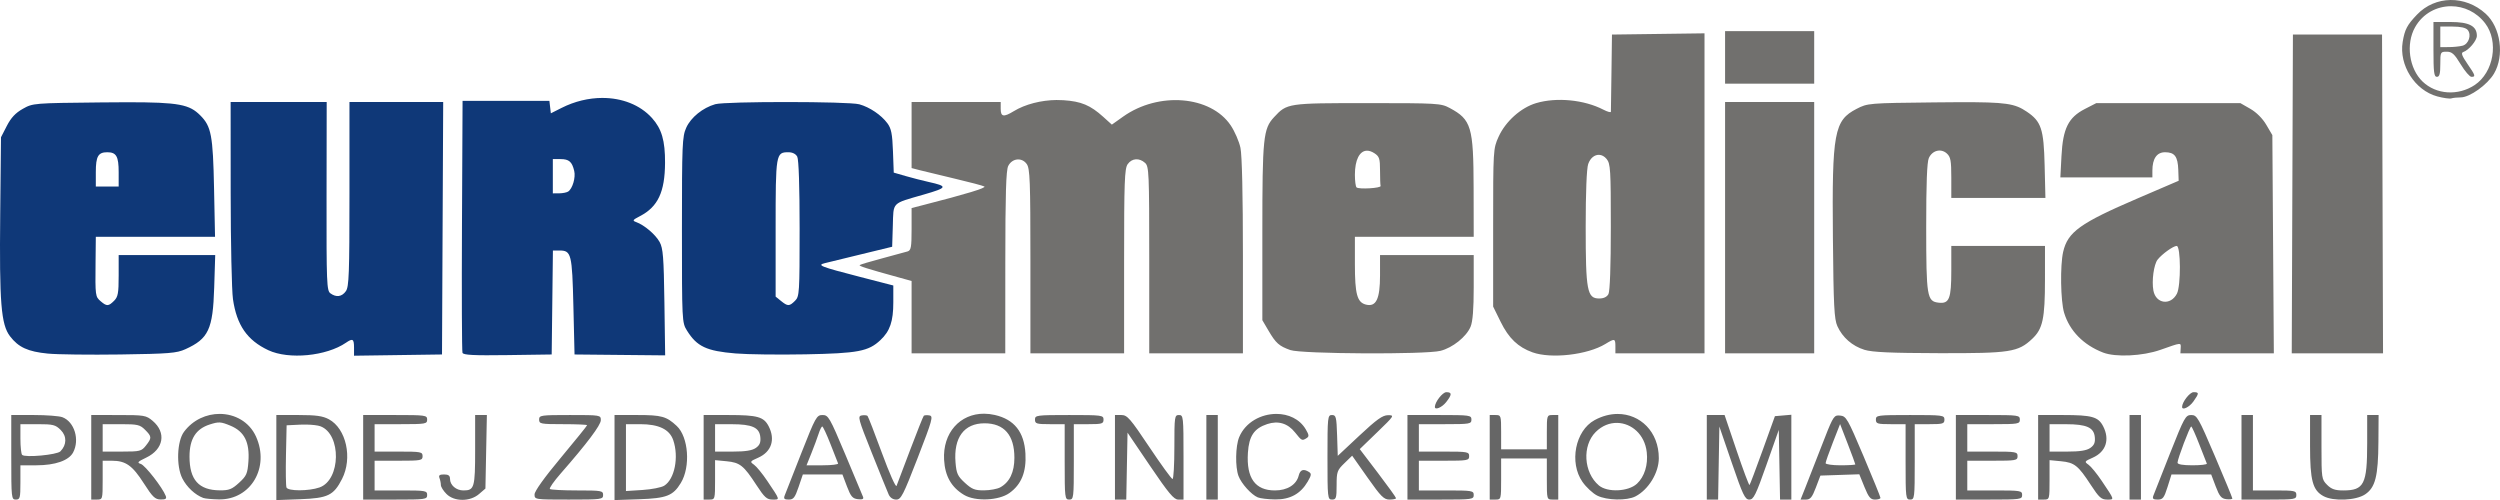
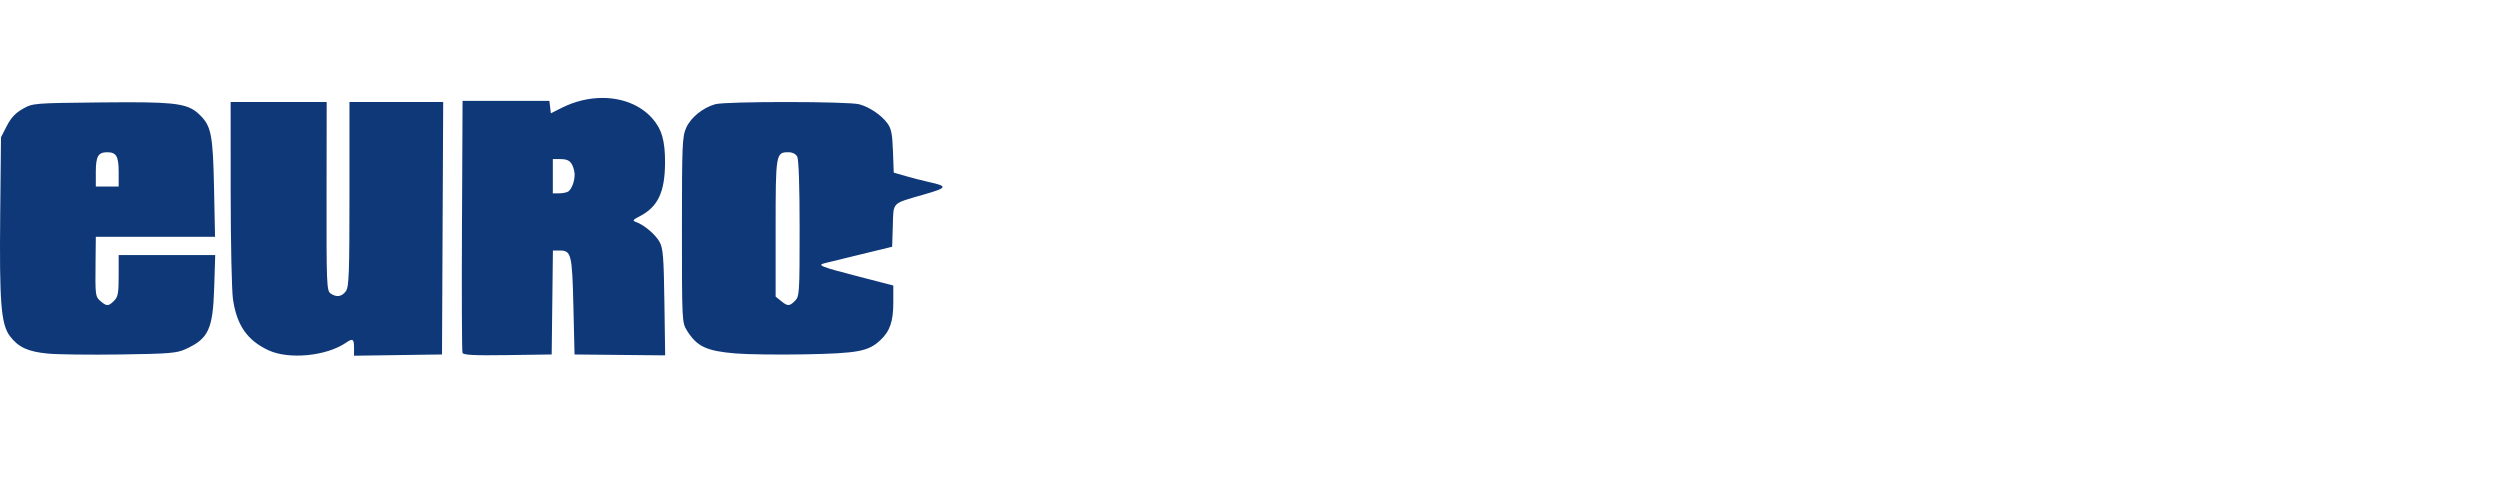
<svg xmlns="http://www.w3.org/2000/svg" version="1.1" id="svg2" width="1094.055" height="218.851" viewBox="0 0 1094.055 218.851">
  <defs id="defs6" />
  <g id="g10" transform="translate(-58.068,-314.42)">
    <g id="g174">
-       <path id="path90" style="fill:#666666;fill-opacity:1" d="m 691.025,486.045 c -1.657,0 -5.025,4.325 -5.025,6.451 0,1.541 3.111,0.224 4.928,-2.086 2.591,-3.294 2.614,-4.365 0.098,-4.365 z m 327,0 c -1.657,0 -5.025,4.325 -5.025,6.451 0,1.653 3.148,0.149 4.932,-2.355 2.563,-3.599 2.574,-4.096 0.094,-4.096 z m -529.268,9.42 c -10.52,-0.05 -18.217,8.33 -17.531,20.213 0.412,7.142 3.196,12.023 8.744,15.33 4.918,2.932 15.152,2.511 19.824,-0.816 5.243,-3.733 7.482,-9.238 7.027,-17.277 -0.534,-9.456 -4.896,-14.956 -13.4,-16.896 -1.602,-0.366 -3.161,-0.546 -4.664,-0.553 z m -334.482,0.088 c -5.776,-0.03 -11.725,2.534 -15.684,7.836 -3.079,4.124 -3.463,15.031 -0.719,20.41 1.935,3.793 5.572,7.19 9.127,8.525 0.825,0.31 3.935,0.599 6.912,0.643 13.933,0.203 22.305,-14.036 16.182,-27.52 -2.949,-6.494 -9.272,-9.861 -15.818,-9.895 z m 462.391,0.004 c -6.623,-0.007 -13.543,3.554 -16.303,10.16 -1.626,3.892 -1.787,13.076 -0.299,17.014 1.263,3.343 5.631,8.188 8.436,9.355 1.1,0.458 4.52,0.862 7.602,0.896 6.537,0.074 11.114,-2.429 14.244,-7.789 1.633,-2.796 1.725,-3.49 0.555,-4.23 -2.403,-1.521 -3.839,-1.012 -4.494,1.598 -1.003,3.996 -4.995,6.484 -10.406,6.484 -8.645,0 -12.526,-5.402 -11.822,-16.457 0.469,-7.363 2.707,-10.689 8.473,-12.592 4.789,-1.58 8.962,-0.329 12.125,3.635 2.975,3.729 3.092,3.786 5.1,2.514 1.142,-0.724 1.076,-1.373 -0.387,-3.85 -2.699,-4.569 -7.671,-6.733 -12.822,-6.738 z m 149.34,0.019 c -3.275,-10e-4 -6.736,0.858 -10.139,2.719 -8.439,4.615 -11.166,18.566 -5.279,27.004 1.63,2.336 4.527,5.034 6.438,5.996 4.209,2.118 13.019,2.299 16.773,0.346 C 779.503,528.673 784,521.313 784,514.943 784,503.321 775.832,495.58 766.006,495.576 Z M 842,495.924 l -3.594,0.311 -3.594,0.311 -5.354,14.863 c -2.945,8.175 -5.537,15.047 -5.762,15.271 -0.224,0.224 -2.77,-6.576 -5.658,-15.113 l -5.252,-15.521 H 808.895 805 v 18.5 18.5 h 2.475 2.477 l 0.273,-15.98 0.275,-15.982 5.479,15.982 c 4.793,13.983 5.747,15.98 7.627,15.98 1.869,0 2.847,-1.983 7.521,-15.25 l 5.373,-15.25 0.275,15.25 0.277,15.25 H 839.525 842 v -18.561 z m -779,0.121 v 18.5 c 0,17.833 0.072,18.5 2,18.5 1.822,0 2,-0.667 2,-7.5 v -7.5 h 6.98 c 8.224,0 14.19,-2.081 16.078,-5.609 2.978,-5.564 0.595,-13.432 -4.676,-15.436 -1.382,-0.525 -6.983,-0.955 -12.447,-0.955 z m 35,0 v 18.5 18.5 h 2.5 c 2.471,0 2.5,-0.1 2.5,-8.5 v -8.5 h 4.049 c 6.032,0 8.972,2.08 13.951,9.873 3.826,5.988 4.928,7.05 7.357,7.086 2.218,0.033 2.72,-0.316 2.242,-1.561 -1.393,-3.631 -8.997,-13.389 -10.904,-13.994 -1.766,-0.561 -1.433,-0.95 2.375,-2.777 7.632,-3.662 8.891,-10.957 2.779,-16.1 -2.845,-2.393 -3.633,-2.527 -14.926,-2.527 z m 81,0 v 18.613 18.613 l 10.459,-0.387 c 12.106,-0.448 14.613,-1.662 18.291,-8.859 4.681,-9.162 1.84,-22.049 -5.76,-26.125 -2.693,-1.444 -5.623,-1.855 -13.225,-1.855 z m 38,0 v 18.5 18.5 h 14 c 13.333,0 14,-0.095 14,-2 0,-1.884 -0.667,-2 -11.5,-2 H 222 v -6.5 -6.5 h 10.5 c 9.833,0 10.5,-0.127 10.5,-2 0,-1.873 -0.667,-2 -10.5,-2 H 222 v -6 -6 h 11.5 c 10.833,0 11.5,-0.116 11.5,-2 0,-1.905 -0.667,-2 -14,-2 z m 49,0 v 15.301 c 0,16.486 -0.352,17.699 -5.129,17.699 -3.183,0 -5.871,-2.321 -5.871,-5.07 0,-1.412 -0.699,-1.93 -2.607,-1.93 -1.966,0 -2.458,0.389 -2,1.582 0.334,0.87 0.607,2.24 0.607,3.045 0,0.805 1.105,2.57 2.455,3.92 3.413,3.413 10.293,3.433 14.238,0.043 l 2.807,-2.412 0.318,-16.088 0.318,-16.09 h -2.568 z m 41.5,0 c -12.833,0 -13.5,0.099 -13.5,2 0,1.873 0.667,2 10.5,2 5.775,0 10.5,0.204 10.5,0.453 0,0.249 -5.175,6.659 -11.5,14.242 -7.205,8.638 -11.5,14.631 -11.5,16.047 0,2.245 0.093,2.258 15,2.258 14.333,0 15,-0.089 15,-2 0,-1.882 -0.667,-2 -11.334,-2 -6.233,0 -11.618,-0.284 -11.967,-0.633 -0.349,-0.349 1.775,-3.386 4.719,-6.75 11.603,-13.259 17.579,-21.203 17.58,-23.367 0.001,-2.222 -0.164,-2.25 -13.498,-2.25 z m 19.5,0 v 18.611 18.611 l 10.809,-0.371 c 11.975,-0.41 14.8,-1.515 18.211,-7.123 4.317,-7.099 3.374,-20.125 -1.807,-24.955 -4.477,-4.174 -6.629,-4.773 -17.146,-4.773 z m 39,0 v 18.5 18.5 h 2.5 c 2.474,0 2.5,-0.091 2.5,-8.627 v -8.627 l 5.01,0.48 c 5.891,0.566 7.499,1.845 13.068,10.393 3.553,5.453 4.584,6.381 7.098,6.381 3.296,0 3.402,0.367 -2.348,-8.191 -2.103,-3.13 -4.709,-6.313 -5.793,-7.072 -1.876,-1.314 -1.788,-1.459 1.838,-3.059 5.806,-2.562 7.593,-7.94 4.578,-13.77 -2.137,-4.133 -4.899,-4.908 -17.516,-4.908 z m 52.021,0 c -2.571,0 -3.035,0.835 -9.303,16.75 -3.628,9.213 -6.898,17.538 -7.266,18.5 -0.523,1.371 -0.138,1.75 1.777,1.75 2.07,0 2.732,-0.843 4.314,-5.5 l 1.869,-5.5 h 8.658 8.66 l 1.988,5.25 c 1.668,4.404 2.437,5.303 4.771,5.58 1.992,0.236 2.637,-0.048 2.271,-1 -0.281,-0.731 -3.779,-9.093 -7.773,-18.58 -6.86,-16.294 -7.413,-17.25 -9.969,-17.25 z m 107.979,0 c -14.333,0 -15,0.089 -15,2 0,1.795 0.667,2 6.5,2 h 6.5 v 16.5 c 0,15.833 0.081,16.5 2,16.5 1.919,0 2,-0.667 2,-16.5 v -16.5 h 6.5 c 5.833,0 6.5,-0.205 6.5,-2 0,-1.911 -0.667,-2 -15,-2 z m 20,0 v 18.5 18.5 h 2.473 2.475 l 0.275,-14.645 0.277,-14.645 9.922,14.645 c 8.012,11.826 10.37,14.645 12.25,14.645 H 576 v -18.5 c 0,-17.833 -0.072,-18.5 -2,-18.5 -1.905,0 -2,0.667 -2,14 0,7.7 -0.361,14 -0.803,14 -0.442,0 -5.016,-6.3 -10.162,-14 -8.365,-12.515 -9.657,-14 -12.195,-14 z m 40,0 v 18.5 18.5 h 2.5 2.5 v -18.5 -18.5 h -2.5 z m 54.963,0 c -1.879,0 -1.963,0.785 -1.963,18.5 0,17.833 0.072,18.5 2,18.5 1.788,0 2,-0.666 2,-6.303 0,-5.856 0.241,-6.538 3.4,-9.6 l 3.4,-3.297 6.758,9.6 c 5.84,8.295 7.144,9.6 9.6,9.6 1.563,0 2.842,-0.277 2.842,-0.617 0,-0.34 -3.571,-5.31 -7.936,-11.043 l -7.938,-10.424 7.688,-7.428 c 7.453,-7.202 7.595,-7.427 4.686,-7.414 -2.387,0.01 -4.94,1.829 -12.5,8.902 l -9.5,8.889 -0.287,-8.932 c -0.261,-8.111 -0.468,-8.934 -2.25,-8.934 z m 33.037,0 v 18.5 18.5 h 14.5 c 13.833,0 14.5,-0.092 14.5,-2 0,-1.889 -0.667,-2 -12,-2 h -12 v -6.5 -6.5 h 11 c 10.333,0 11,-0.121 11,-2 0,-1.879 -0.667,-2 -11,-2 h -11 v -6 -6 h 11.5 c 10.833,0 11.5,-0.116 11.5,-2 0,-1.905 -0.667,-2 -14,-2 z m 36,0 v 18.5 18.5 h 2.5 c 2.482,0 2.5,-0.067 2.5,-9 v -9 h 10 10 v 9 c 0,8.933 0.018,9 2.5,9 h 2.5 v -18.5 -18.5 h -2.5 c -2.444,0 -2.5,0.167 -2.5,7.5 v 7.5 h -10 -10 v -7.5 c 0,-7.333 -0.056,-7.5 -2.5,-7.5 z m 184,0 c -14.333,0 -15,0.089 -15,2 0,1.795 0.667,2 6.5,2 h 6.5 v 16.5 c 0,15.833 0.081,16.5 2,16.5 1.919,0 2,-0.667 2,-16.5 v -16.5 h 6.5 c 5.833,0 6.5,-0.205 6.5,-2 0,-1.911 -0.667,-2 -15,-2 z m 20,0 v 18.5 18.5 h 14.5 c 13.833,0 14.5,-0.092 14.5,-2 0,-1.889 -0.667,-2 -12,-2 h -12 v -6.5 -6.5 h 11 c 10.333,0 11,-0.121 11,-2 0,-1.879 -0.667,-2 -11,-2 h -11 v -6 -6 h 11.5 c 10.833,0 11.5,-0.116 11.5,-2 0,-1.905 -0.667,-2 -14,-2 z m 36,0 v 18.5 18.5 h 2.5 c 2.474,0 2.5,-0.091 2.5,-8.627 v -8.627 l 5.01,0.48 c 5.891,0.566 7.499,1.845 13.068,10.393 3.553,5.453 4.584,6.381 7.098,6.381 3.296,0 3.402,0.367 -2.348,-8.191 -2.103,-3.13 -4.709,-6.313 -5.793,-7.072 -1.876,-1.314 -1.788,-1.459 1.838,-3.059 5.806,-2.562 7.593,-7.94 4.578,-13.77 -2.137,-4.133 -4.899,-4.908 -17.516,-4.908 z m 40,0 v 18.5 18.5 h 2.5 2.5 v -18.5 -18.5 h -2.5 z m 27.021,0 c -2.504,0 -3.032,0.954 -9.289,16.75 -3.649,9.213 -6.93,17.538 -7.291,18.5 -0.517,1.381 -0.117,1.75 1.9,1.75 2.221,0 2.782,-0.72 4.289,-5.5 l 1.734,-5.5 h 8.684 8.684 l 1.988,5.25 c 1.631,4.308 2.462,5.307 4.633,5.566 1.455,0.174 2.647,0.038 2.647,-0.305 0,-0.342 -3.448,-8.697 -7.662,-18.566 -7.186,-16.831 -7.825,-17.945 -10.316,-17.945 z m 21.979,0 v 18.5 18.5 h 12 c 11.333,0 12,-0.111 12,-2 0,-1.86 -0.667,-2 -9.5,-2 h -9.5 v -16.5 -16.5 h -2.5 z m 30,0 v 13.6 c 0,15.055 1.146,19.325 5.881,21.898 4.306,2.34 14.206,1.916 18.221,-0.779 4.475,-3.004 5.715,-7.898 5.818,-22.969 l 0.08,-11.75 h -2.5 -2.5 v 12.352 c 0,17.955 -1.368,20.648 -10.48,20.648 -3.562,0 -5.168,-0.557 -7.064,-2.453 -2.373,-2.373 -2.455,-2.921 -2.455,-16.5 v -14.047 h -2.5 z m -605.742,0.08 c -0.444,0.029 -0.787,0.115 -0.922,0.25 -0.271,0.271 -2.934,6.946 -5.918,14.832 -2.984,7.886 -5.681,15.013 -5.996,15.838 -0.318,0.835 -3.14,-5.501 -6.361,-14.281 -3.184,-8.68 -6.038,-16.028 -6.34,-16.33 -0.302,-0.302 -1.449,-0.401 -2.549,-0.219 -1.856,0.307 -1.539,1.479 4.398,16.33 3.518,8.8 6.845,17.012 7.393,18.25 0.62,1.403 1.869,2.25 3.318,2.25 2.09,0 3.038,-1.844 9.391,-18.25 6.487,-16.753 6.906,-18.276 5.111,-18.58 -0.538,-0.091 -1.082,-0.119 -1.525,-0.09 z m 399.15,0.107 c -1.967,0.068 -2.682,1.775 -7.24,13.545 -2.933,7.572 -6.189,15.905 -7.234,18.518 l -1.9,4.75 h 2.35 c 1.915,0 2.718,-0.972 4.342,-5.25 l 1.992,-5.25 8.51,-0.287 8.512,-0.287 2.246,5.537 c 1.842,4.539 2.677,5.537 4.631,5.537 1.311,0 2.385,-0.337 2.385,-0.75 0,-0.413 -3.334,-8.626 -7.408,-18.25 -6.98,-16.487 -7.572,-17.516 -10.25,-17.768 -0.347,-0.033 -0.653,-0.055 -0.934,-0.045 z m -708.115,3.078 c 1.23,0.073 2.492,0.517 4.58,1.381 6.154,2.546 8.52,7.245 7.908,15.705 -0.384,5.307 -0.82,6.294 -4.092,9.293 -3.105,2.846 -4.383,3.35 -8.424,3.316 C 145.059,528.928 141,524.411 141,514.242 c 0,-7.741 2.775,-12.128 8.904,-14.08 1.961,-0.625 3.159,-0.924 4.389,-0.852 z m 611.51,0.176 c 6.214,0.118 12.041,4.995 12.924,12.826 0.622,5.52 -0.978,10.681 -4.27,13.773 -3.736,3.51 -12.942,3.933 -16.688,0.768 -6.676,-5.643 -7.378,-17.404 -1.395,-23.377 2.812,-2.808 6.173,-4.052 9.428,-3.99 z m -276.879,0.178 c 8.596,0.004 13.082,5.179 13.07,15.082 -0.007,6.329 -2.081,10.671 -6.184,12.947 -1.271,0.705 -4.456,1.297 -7.076,1.316 -4.032,0.03 -5.322,-0.476 -8.402,-3.299 -3.165,-2.9 -3.701,-4.06 -4.102,-8.889 -0.903,-10.887 3.741,-17.162 12.693,-17.158 z m 374.408,0.33 3.334,8.623 c 1.833,4.742 3.334,8.804 3.334,9.025 0,0.222 -2.925,0.402 -6.5,0.402 -3.575,0 -6.5,-0.421 -6.5,-0.936 0,-0.515 1.424,-4.576 3.166,-9.025 z M 67,500.045 h 7.545 c 6.755,0 7.813,0.268 10.096,2.551 2.729,2.729 2.673,6.472 -0.139,9.346 C 82.998,513.479 68.998,514.768 67.75,513.484 67.338,513.06 67,509.862 67,506.379 Z m 36,0 h 8.045 c 7.209,0 8.301,0.256 10.5,2.455 2.984,2.984 3.017,3.561 0.383,6.91 -1.946,2.474 -2.587,2.635 -10.5,2.635 H 103 v -6 z m 229,0 6.25,0.002 c 8.145,0.002 12.832,2.273 14.443,6.998 2.534,7.431 0.62,17.074 -3.959,19.936 -1.228,0.768 -5.497,1.605 -9.484,1.861 l -7.25,0.467 v -14.633 z m 39,0 7.25,0.016 c 9.005,0.018 12.143,1.433 12.557,5.662 0.229,2.34 -0.269,3.534 -1.973,4.727 -1.612,1.129 -4.554,1.596 -10.057,1.596 H 371 v -6 z m 584,0 7.25,0.016 c 9.005,0.018 12.143,1.433 12.557,5.662 0.229,2.34 -0.269,3.534 -1.973,4.727 -1.612,1.129 -4.554,1.596 -10.057,1.596 H 955 v -6 z m -762.859,0.174 c 2.585,0.05 5.075,0.338 6.18,0.758 9.232,3.51 8.914,23.478 -0.426,26.762 -4.711,1.657 -13.822,1.659 -14.457,0.004 -0.275,-0.717 -0.373,-7.129 -0.219,-14.25 l 0.281,-12.947 6.072,-0.293 c 0.835,-0.04 1.707,-0.05 2.568,-0.033 z m 225.777,0.84 c 0.32,0.007 1.932,3.462 3.582,7.68 1.65,4.217 3.151,8.038 3.334,8.488 0.183,0.451 -2.849,0.818 -6.736,0.818 h -7.068 l 2.113,-5.25 c 1.163,-2.888 2.583,-6.713 3.154,-8.5 0.572,-1.788 1.301,-3.243 1.621,-3.236 z M 1017,501.066 c 0.275,0 1.847,3.484 3.494,7.74 1.647,4.257 3.147,8.076 3.334,8.488 0.187,0.412 -2.623,0.75 -6.244,0.75 -4.295,0 -6.584,-0.4 -6.584,-1.15 0,-1.61 5.39,-15.828 6,-15.828 z" />
-       <path id="path140" style="fill:#71706e;fill-opacity:1" d="m 1130.465,314.422 c -5.391,0.072 -10.663,2.209 -14.662,6.393 -4.339,4.539 -5.365,6.496 -6.268,11.943 -1.684,10.169 5.33,21.217 15.148,23.857 2.649,0.713 5.416,1.101 6.148,0.863 0.733,-0.238 2.567,-0.434 4.078,-0.434 3.983,0 11.739,-5.544 14.611,-10.445 4.624,-7.89 2.894,-20.219 -3.674,-26.188 -4.479,-4.071 -9.991,-6.062 -15.383,-5.99 z m 0.293,2.723 c 5.496,0.019 11.057,2.482 14.877,7.49 6.047,7.928 3.733,21.492 -4.607,27.012 -7.266,4.808 -16.833,4.172 -22.767,-1.514 -5.92,-5.671 -7.423,-16.467 -3.312,-23.781 3.434,-6.111 9.581,-9.228 15.81,-9.207 z M 1123,324.045 v 12 c 0,10 0.25,12 1.5,12 1.151,0 1.5,-1.278 1.5,-5.5 0,-5.352 0.075,-5.5 2.789,-5.5 2.31,0 3.361,0.945 6.121,5.5 1.833,3.025 3.955,5.5 4.713,5.5 1.95,0 1.773,-0.563 -1.803,-5.76 -2.367,-3.44 -2.828,-4.738 -1.807,-5.078 2.451,-0.817 5.986,-5.018 5.986,-7.115 0,-4.27 -3.378,-6.047 -11.5,-6.047 z m 3,2 h 5.377 c 3.539,0 5.799,0.51 6.611,1.488 1.76,2.12 0.452,6.161 -2.227,6.879 -1.244,0.333 -3.949,0.612 -6.012,0.619 l -3.75,0.014 v -4.5 z m -313,2 v 11.5 11.5 h 19.5 19.5 v -11.5 -11.5 h -19.5 z m -9,0.959 -20.25,0.271 -20.25,0.27 -0.217,16.5 c -0.119,9.075 -0.231,16.849 -0.25,17.275 -0.019,0.427 -1.496,0.021 -3.283,-0.904 -8.404,-4.348 -20.486,-5.529 -29.422,-2.875 -6.665,1.979 -13.413,8.02 -16.439,14.717 -2.371,5.247 -2.389,5.554 -2.389,39.809 v 34.521 l 3.311,6.725 c 3.519,7.148 7.601,11.045 13.938,13.307 8.18,2.919 24.081,1.087 31.869,-3.67 4.1,-2.505 4.383,-2.434 4.383,1.096 v 3 h 19.5 19.5 v -70.02 z m 257.5,0.541 -0.256,69.75 -0.258,69.75 h 19.977 19.975 l -0.219,-69.75 -0.219,-69.75 H 1081 Z m -540.99,28.641 c -6.829,0.066 -13.818,1.858 -18.801,4.896 C 497.259,365.795 496,365.566 496,362.045 v -3 H 476.5 457 v 14.463 14.461 l 3.75,0.973 c 2.062,0.535 8.925,2.192 15.25,3.684 6.325,1.491 12.092,3.018 12.816,3.393 1.129,0.584 -7.703,3.269 -27.066,8.227 l -4.75,1.217 v 9.225 c 0,7.915 -0.249,9.301 -1.75,9.762 -0.963,0.296 -5.97,1.66 -11.129,3.031 -5.159,1.371 -9.579,2.693 -9.824,2.938 -0.429,0.429 3.129,1.561 16.453,5.234 l 6.25,1.723 v 15.836 15.836 h 20.5 20.5 l 0.016,-39.75 c 0.011,-29.926 0.324,-40.368 1.271,-42.25 1.723,-3.422 5.995,-3.861 8.115,-0.834 1.398,1.996 1.598,7.289 1.598,42.557 v 40.277 h 20.5 20.5 v -40.277 c 0,-34.836 0.21,-40.578 1.557,-42.5 1.843,-2.632 5.069,-2.871 7.615,-0.566 1.715,1.552 1.828,4.2 1.828,42.5 v 40.844 h 20.5 20.5 v -42.451 c 0,-26.775 -0.401,-44.321 -1.086,-47.516 -0.598,-2.786 -2.51,-7.186 -4.25,-9.777 -8.749,-13.029 -31.571,-14.891 -47.107,-3.846 l -4.918,3.496 -3.76,-3.396 c -5.663,-5.116 -9.661,-6.785 -17.459,-7.291 -0.963,-0.062 -1.935,-0.087 -2.91,-0.078 z M 813,359.045 v 55 55 h 19.5 19.5 v -55 -55 h -19.5 z m 101.91,0.098 c -3.05,0.014 -6.464,0.044 -10.297,0.086 -28.901,0.314 -29.221,0.341 -34.053,2.83 -9.832,5.063 -10.796,10.306 -10.373,56.33 0.275,29.919 0.566,35.694 1.957,38.764 2.251,4.968 6.516,8.692 11.855,10.354 3.38,1.052 11.485,1.418 32.572,1.471 31.252,0.077 34.652,-0.448 40.859,-6.303 4.601,-4.339 5.556,-8.785 5.562,-25.879 l 0.006,-14.75 H 932.5 912 v 10.809 c 0,12.315 -0.883,14.56 -5.525,14.027 -5.12,-0.587 -5.443,-2.54 -5.459,-33.039 -0.01,-19.071 0.35,-28.504 1.156,-30.273 1.533,-3.365 5.297,-4.314 7.869,-1.986 1.665,1.507 1.959,3.105 1.959,10.619 v 8.844 h 20.594 20.594 l -0.344,-14.25 c -0.385,-15.963 -1.471,-19.233 -7.799,-23.498 -5.218,-3.516 -8.783,-4.249 -30.135,-4.154 z M 656.5,359.545 c -34.992,0 -35.204,0.032 -40.879,6.152 -4.734,5.105 -5.121,8.92 -5.121,50.348 v 38.5 l 2.691,4.58 c 3.229,5.493 4.625,6.733 9.549,8.49 4.808,1.716 59.117,1.998 65.695,0.342 5.326,-1.341 11.355,-6.165 13.189,-10.555 0.946,-2.264 1.375,-7.677 1.375,-17.324 v -14.033 H 682.5 662 v 8.891 c 0,10.363 -1.706,13.903 -6.16,12.785 C 651.983,446.753 651,443.152 651,429.998 v -11.953 h 26 26 l -0.043,-21.25 c -0.056,-26.887 -0.994,-30.034 -10.457,-35.105 -3.85,-2.063 -5.196,-2.145 -36,-2.145 z m 318.949,0 -4.975,2.555 c -7.234,3.714 -9.627,8.511 -10.258,20.574 l -0.49,9.371 H 979.863 1000 v -2.953 c 0,-5.247 1.928,-8.047 5.539,-8.047 4.201,0 5.592,1.848 5.795,7.693 l 0.166,4.787 -18,7.732 c -25.15,10.805 -30.525,14.664 -32.543,23.365 -1.376,5.933 -1.134,21.518 0.414,26.662 2.38,7.909 8.457,14.11 17.082,17.434 5.472,2.108 17.283,1.545 25.047,-1.195 9.371,-3.308 9.017,-3.28 8.881,-0.729 l -0.121,2.25 h 20.447 20.445 l -0.326,-47.75 -0.326,-47.75 -2.652,-4.51 c -1.634,-2.779 -4.322,-5.467 -7,-7 l -4.348,-2.49 h -31.525 z m -319.322,20.824 c 1.033,-0.053 2.185,0.307 3.422,1.117 2.149,1.408 2.451,2.342 2.451,7.582 0,3.287 0.113,6.314 0.25,6.727 0.324,0.972 -9.603,1.565 -10.539,0.629 C 651.32,396.032 651,393.558 651,390.926 c 0,-6.528 2.027,-10.397 5.127,-10.557 z m 101.754,1.811 c 1.16,0.048 2.325,0.638 3.287,1.826 1.676,2.069 1.832,4.595 1.832,29.717 0,17.013 -0.394,28.19 -1.035,29.389 -0.672,1.256 -2.093,1.934 -4.051,1.934 -5.282,0 -5.914,-3.343 -5.914,-31.318 0,-15.153 0.416,-25.576 1.1,-27.537 0.929,-2.666 2.848,-4.09 4.781,-4.01 z m 252.754,39.865 c 1.81,0 1.893,17.418 0.1,20.896 -2.737,5.308 -9.201,4.46 -10.291,-1.35 -0.8,-4.264 0.182,-11.454 1.853,-13.57 1.935,-2.449 6.856,-5.977 8.338,-5.977 z" />
      <path id="path112" style="fill:#0f3878;fill-opacity:1" d="m 321.625,357.275 c -5.867,0.016 -12.026,1.449 -17.811,4.371 l -4.686,2.367 -0.314,-2.734 -0.314,-2.734 h -19 -19 l -0.26,54.5 c -0.143,29.975 -0.041,55.072 0.227,55.771 0.376,0.981 4.887,1.21 19.76,1 l 19.273,-0.271 0.27,-22.75 0.268,-22.75 h 2.859 c 5.199,0 5.559,1.44 6.104,24.4 l 0.5,21.1 19.83,0.195 19.83,0.193 -0.33,-23.193 c -0.282,-19.781 -0.589,-23.665 -2.08,-26.393 -1.787,-3.269 -6.668,-7.43 -10.25,-8.736 -1.785,-0.651 -1.609,-0.932 1.629,-2.609 7.857,-4.071 10.914,-10.562 10.98,-23.312 0.051,-9.732 -1.462,-14.922 -5.727,-19.643 -5.234,-5.794 -13.183,-8.795 -21.758,-8.771 z M 159,359.045 l 0.019,39.75 c 0.011,21.863 0.462,42.808 1.002,46.545 1.647,11.393 6.223,17.996 15.479,22.34 8.937,4.194 25.408,2.604 33.973,-3.279 C 212.437,462.364 213,462.71 213,466.566 v 3.521 l 19.25,-0.271 19.25,-0.271 0.258,-55.25 0.26,-55.25 H 231.508 211 v 40.277 c 0,34.836 -0.21,40.578 -1.557,42.5 -1.747,2.495 -4.215,2.842 -6.793,0.957 -1.595,-1.166 -1.726,-4.517 -1.674,-42.5 l 0.059,-41.234 h -21.018 z m 243.537,0.027 c -14.613,-0.009 -29.207,0.304 -31.457,0.949 -5.477,1.571 -10.664,5.774 -12.699,10.289 -1.743,3.866 -1.881,7.169 -1.881,44.705 0,39.943 0.031,40.581 2.186,44.045 4.363,7.015 8.527,8.976 21.314,10.039 5.225,0.435 18.983,0.607 30.574,0.385 22.993,-0.441 27.542,-1.305 32.785,-6.229 C 447.549,459.322 449,455.07 449,446.732 v -7.377 l -14.75,-3.809 c -17.121,-4.419 -18.804,-5.077 -15.236,-5.961 1.367,-0.339 8.561,-2.095 15.986,-3.9 l 13.5,-3.283 0.287,-9.162 c 0.333,-10.615 -0.702,-9.57 13.545,-13.684 10.477,-3.025 10.695,-3.606 2.078,-5.523 -2.701,-0.601 -7.229,-1.764 -10.064,-2.584 l -5.156,-1.49 -0.344,-9.387 c -0.28,-7.604 -0.743,-9.92 -2.438,-12.205 -2.702,-3.643 -7.724,-7.036 -12.291,-8.305 -2.334,-0.648 -16.967,-0.981 -31.58,-0.99 z m -289.07,0.094 c -3.317,0.004 -7.018,0.032 -11.162,0.074 -29.675,0.304 -29.823,0.316 -34.25,2.805 -3.199,1.799 -5.162,3.896 -7,7.473 L 58.5,374.488 58.16,408.125 c -0.392,38.863 0.366,48.3 4.289,53.443 3.69,4.838 7.829,6.736 16.551,7.59 4.125,0.404 18.381,0.579 31.68,0.389 21.387,-0.306 24.679,-0.571 28.5,-2.299 10.136,-4.584 12.051,-8.673 12.625,-26.953 l 0.447,-14.25 H 131.125 110 v 9 c 0,7.667 -0.296,9.296 -2,11 -2.449,2.449 -3.213,2.482 -5.828,0.25 -2.4,-2.049 -2.437,-2.316 -2.287,-17 L 100,418.045 h 26.086 26.086 l -0.432,-21.25 c -0.47,-23.164 -1.206,-27.062 -6.018,-31.873 -4.709,-4.709 -9.04,-5.787 -32.256,-5.756 z M 105,381.045 c 3.974,0 5,1.786 5,8.701 v 6.299 h -5 -5 v -6.299 c 0,-6.915 1.026,-8.701 5,-8.701 z m 298.088,0 c 1.787,0 3.226,0.72 3.877,1.936 0.647,1.208 1.035,13.032 1.035,31.5 0,28.232 -0.09,29.655 -2,31.564 -2.477,2.477 -3.176,2.487 -6.139,0.088 L 397.5,444.221 v -29.934 c 0,-32.62 0.105,-33.242 5.588,-33.242 z m -103.088,3 h 3.377 c 3.711,0 5.021,1.134 5.986,5.182 0.692,2.902 -0.764,7.817 -2.676,9.033 -0.653,0.415 -2.425,0.762 -3.938,0.77 l -2.75,0.016 v -7.5 z" />
    </g>
  </g>
</svg>